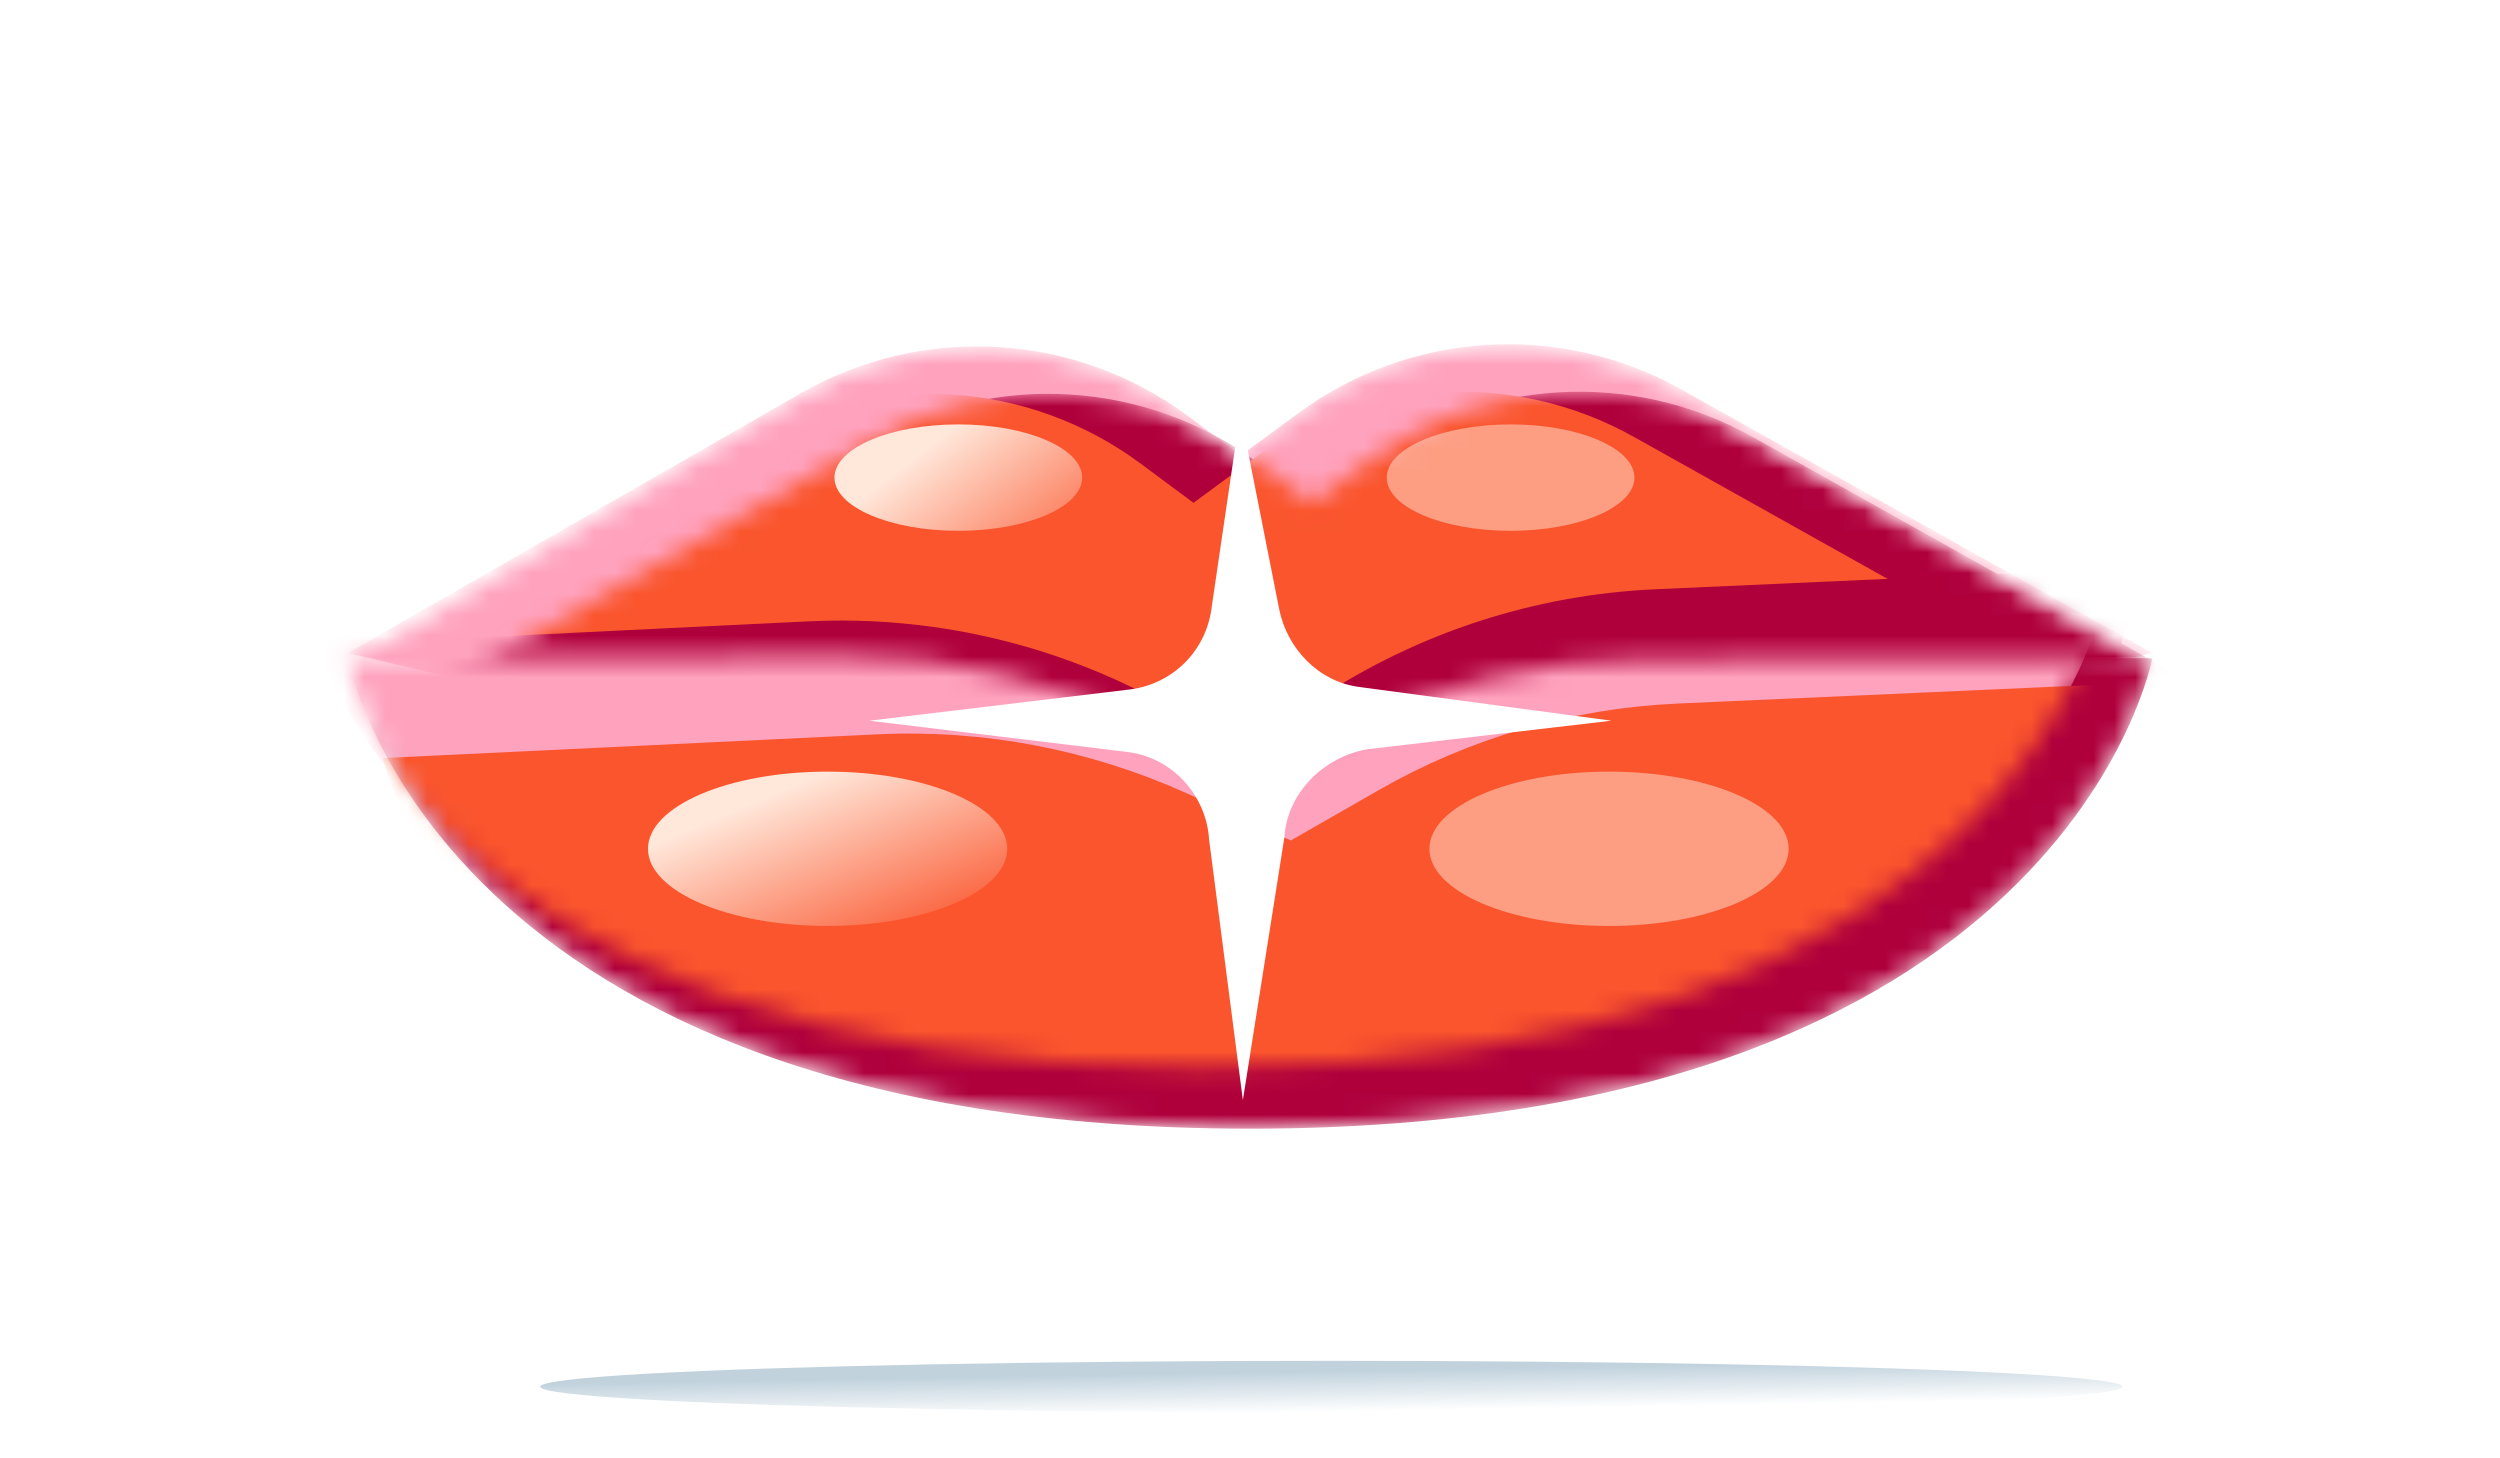
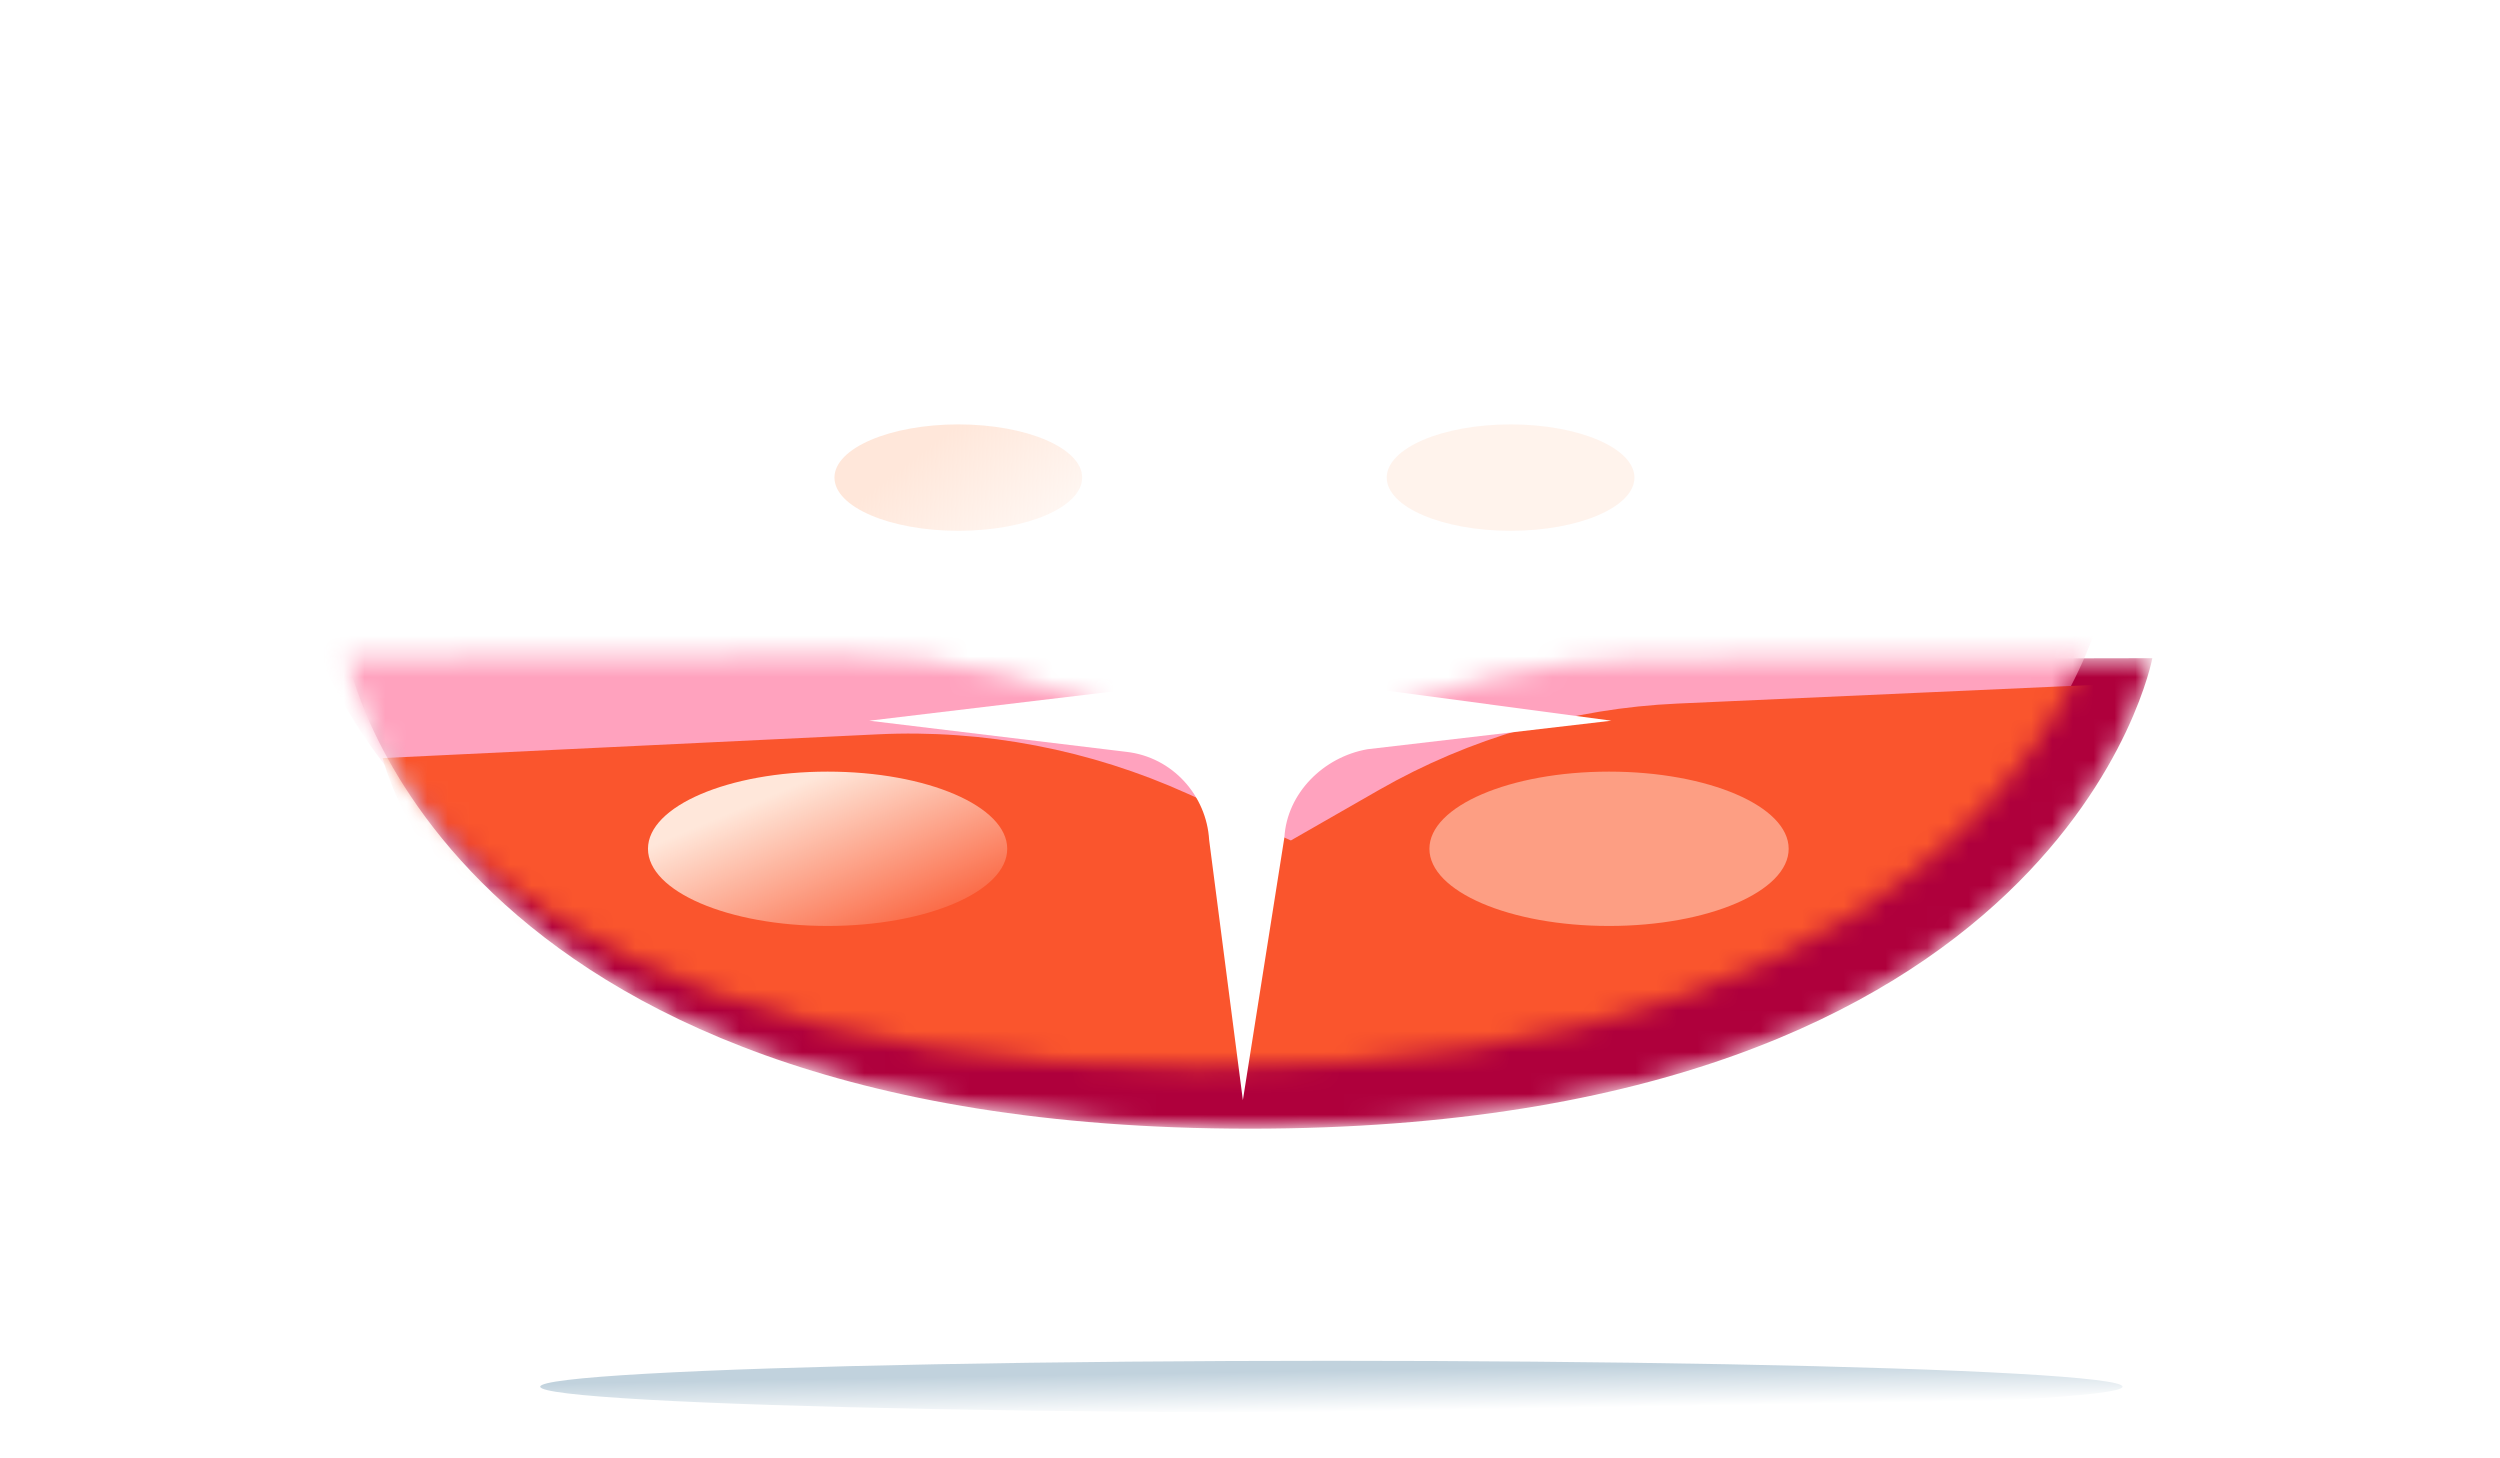
<svg xmlns="http://www.w3.org/2000/svg" width="120" height="70" viewBox="0 0 120 70" fill="none">
  <g clip-path="url(#clip0_27340_195317)">
    <g filter="url(#filter0_f_27340_195317)">
      <ellipse cx="63.907" cy="66.561" rx="37.976" ry="1.243" fill="url(#paint0_linear_27340_195317)" />
    </g>
    <mask id="mask0_27340_195317" style="mask-type:alpha" maskUnits="userSpaceOnUse" x="16" y="16" width="88" height="26">
-       <path d="M16.689 31.901L38.377 19.087C44.264 15.608 51.663 15.995 57.155 20.071L59.564 21.858L62.203 19.919C67.639 15.925 74.922 15.522 80.764 18.893L103.312 31.901L58.878 41.263L16.689 31.901Z" fill="#333333" />
-     </mask>
+       </mask>
    <g mask="url(#mask0_27340_195317)">
      <path d="M16.689 31.348L38.441 18.878C44.303 15.518 51.6 15.948 57.026 19.975L59.564 21.858L62.33 19.826C67.701 15.879 74.883 15.435 80.699 18.691L103.312 31.348L58.878 41.263L16.689 31.348Z" fill="#FFA2BE" />
      <mask id="mask1_27340_195317" style="mask-type:alpha" maskUnits="userSpaceOnUse" x="20" y="18" width="87" height="26">
        <path d="M20.104 33.625L41.856 21.156C47.718 17.795 55.015 18.226 60.441 22.252L62.979 24.135L65.745 22.103C71.116 18.157 78.298 17.713 84.114 20.968L106.727 33.625L62.293 43.54L20.104 33.625Z" fill="#FA552D" />
      </mask>
      <g mask="url(#mask1_27340_195317)">
        <g filter="url(#filter1_f_27340_195317)">
          <path d="M20.104 33.625L41.856 21.156C47.718 17.795 55.015 18.226 60.441 22.252L62.979 24.135L65.745 22.103C71.116 18.157 78.298 17.713 84.114 20.968L106.727 33.625L62.293 43.54L20.104 33.625Z" fill="#AF003C" />
        </g>
        <g filter="url(#filter2_f_27340_195317)">
-           <path d="M14.412 33.625L36.164 21.156C42.027 17.795 49.323 18.226 54.749 22.252L57.287 24.135L60.053 22.103C65.424 18.157 72.606 17.713 78.422 20.968L101.035 33.625L56.601 43.54L14.412 33.625Z" fill="#FA552D" />
-         </g>
+           </g>
        <g filter="url(#filter3_f_27340_195317)">
-           <path d="M16.172 30.923L38.826 29.824C44.636 29.543 50.413 30.85 55.535 33.606L59.731 35.863L63.299 33.517C68.114 30.35 73.694 28.543 79.451 28.285L102.717 27.244C102.717 27.244 99.666 53.75 60.562 55.412C21.458 57.074 16.172 30.923 16.172 30.923Z" fill="#AF003C" />
-         </g>
+           </g>
      </g>
    </g>
    <mask id="mask2_27340_195317" style="mask-type:alpha" maskUnits="userSpaceOnUse" x="16" y="31" width="88" height="24">
      <path d="M16.689 31.593L40.495 31.471C45.597 31.445 50.631 32.639 55.177 34.954L59.999 37.408L64.371 35.166C68.872 32.858 73.855 31.65 78.912 31.64L103.312 31.593C103.312 31.593 99.138 54.177 59.999 54.177C20.859 54.177 16.689 31.593 16.689 31.593Z" fill="#4D4D4D" />
    </mask>
    <g mask="url(#mask2_27340_195317)">
      <path d="M16.689 31.593L40.495 31.471C45.597 31.445 50.631 32.639 55.177 34.954L59.999 37.408L64.371 35.166C68.872 32.858 73.855 31.65 78.912 31.64L103.312 31.593C103.312 31.593 99.138 54.177 59.999 54.177C20.859 54.177 16.689 31.593 16.689 31.593Z" fill="#AF003C" />
      <mask id="mask3_27340_195317" style="mask-type:alpha" maskUnits="userSpaceOnUse" x="14" y="28" width="88" height="24">
        <path d="M14.412 28.666L38.219 28.544C43.32 28.517 48.354 29.712 52.901 32.026L57.722 34.481L62.095 32.238C66.595 29.93 71.579 28.722 76.636 28.712L101.035 28.666C101.035 28.666 96.862 51.249 57.722 51.249C18.583 51.249 14.412 28.666 14.412 28.666Z" fill="#FA552D" />
      </mask>
      <g mask="url(#mask3_27340_195317)">
        <g filter="url(#filter4_f_27340_195317)">
          <path d="M14.412 28.666L38.219 28.544C43.32 28.517 48.354 29.712 52.901 32.026L57.722 34.481L62.095 32.238C66.595 29.93 71.579 28.722 76.636 28.712L101.035 28.666C101.035 28.666 96.862 51.249 57.722 51.249C18.583 51.249 14.412 28.666 14.412 28.666Z" fill="#FFA2BE" />
        </g>
        <g filter="url(#filter5_f_27340_195317)">
          <path d="M18.366 36.388L42.128 35.248C47.227 35.003 52.329 35.981 57.009 38.099L61.961 40.342L66.192 37.918C70.556 35.419 75.468 33.997 80.523 33.771L104.881 32.68C104.881 32.68 102.029 55.414 62.939 57.09C23.848 58.765 18.366 36.388 18.366 36.388Z" fill="#FA552D" />
        </g>
      </g>
    </g>
    <g filter="url(#filter6_f_27340_195317)">
      <ellipse cx="39.725" cy="40.742" rx="8.622" ry="3.704" fill="url(#paint1_linear_27340_195317)" />
    </g>
    <g opacity="0.5" filter="url(#filter7_f_27340_195317)">
      <ellipse cx="77.234" cy="40.742" rx="8.622" ry="3.704" fill="#FFE7DA" />
    </g>
    <g filter="url(#filter8_f_27340_195317)">
      <ellipse cx="45.999" cy="22.925" rx="5.945" ry="2.554" fill="url(#paint2_linear_27340_195317)" />
    </g>
    <g opacity="0.5" filter="url(#filter9_f_27340_195317)">
      <ellipse cx="72.508" cy="22.925" rx="5.945" ry="2.554" fill="#FFE7DA" />
    </g>
    <path d="M77.344 34.594L65.263 32.977C63.27 32.728 61.776 31.11 61.402 29.244L59.534 19.803L58.164 29.12C57.915 31.235 56.296 32.852 54.178 33.101L41.724 34.594L54.054 36.087C56.296 36.336 57.915 38.202 58.039 40.317L59.658 52.808L61.651 40.193C61.776 38.078 63.519 36.336 65.637 35.963L77.344 34.594Z" fill="white" />
  </g>
  <defs>
    <filter id="filter0_f_27340_195317" x="22.931" y="62.318" width="81.952" height="8.486" filterUnits="userSpaceOnUse" color-interpolation-filters="sRGB">
      <feFlood flood-opacity="0" result="BackgroundImageFix" />
      <feBlend mode="normal" in="SourceGraphic" in2="BackgroundImageFix" result="shape" />
      <feGaussianBlur stdDeviation="1.5" result="effect1_foregroundBlur_27340_195317" />
    </filter>
    <filter id="filter1_f_27340_195317" x="18.104" y="16.803" width="90.623" height="28.738" filterUnits="userSpaceOnUse" color-interpolation-filters="sRGB">
      <feFlood flood-opacity="0" result="BackgroundImageFix" />
      <feBlend mode="normal" in="SourceGraphic" in2="BackgroundImageFix" result="shape" />
      <feGaussianBlur stdDeviation="1" result="effect1_foregroundBlur_27340_195317" />
    </filter>
    <filter id="filter2_f_27340_195317" x="12.412" y="16.803" width="90.623" height="28.738" filterUnits="userSpaceOnUse" color-interpolation-filters="sRGB">
      <feFlood flood-opacity="0" result="BackgroundImageFix" />
      <feBlend mode="normal" in="SourceGraphic" in2="BackgroundImageFix" result="shape" />
      <feGaussianBlur stdDeviation="1" result="effect1_foregroundBlur_27340_195317" />
    </filter>
    <filter id="filter3_f_27340_195317" x="13.172" y="24.244" width="92.545" height="34.244" filterUnits="userSpaceOnUse" color-interpolation-filters="sRGB">
      <feFlood flood-opacity="0" result="BackgroundImageFix" />
      <feBlend mode="normal" in="SourceGraphic" in2="BackgroundImageFix" result="shape" />
      <feGaussianBlur stdDeviation="1.5" result="effect1_foregroundBlur_27340_195317" />
    </filter>
    <filter id="filter4_f_27340_195317" x="10.412" y="24.543" width="94.623" height="30.707" filterUnits="userSpaceOnUse" color-interpolation-filters="sRGB">
      <feFlood flood-opacity="0" result="BackgroundImageFix" />
      <feBlend mode="normal" in="SourceGraphic" in2="BackgroundImageFix" result="shape" />
      <feGaussianBlur stdDeviation="2" result="effect1_foregroundBlur_27340_195317" />
    </filter>
    <filter id="filter5_f_27340_195317" x="16.366" y="30.68" width="90.515" height="28.5" filterUnits="userSpaceOnUse" color-interpolation-filters="sRGB">
      <feFlood flood-opacity="0" result="BackgroundImageFix" />
      <feBlend mode="normal" in="SourceGraphic" in2="BackgroundImageFix" result="shape" />
      <feGaussianBlur stdDeviation="1" result="effect1_foregroundBlur_27340_195317" />
    </filter>
    <filter id="filter6_f_27340_195317" x="26.102" y="32.037" width="27.245" height="17.408" filterUnits="userSpaceOnUse" color-interpolation-filters="sRGB">
      <feFlood flood-opacity="0" result="BackgroundImageFix" />
      <feBlend mode="normal" in="SourceGraphic" in2="BackgroundImageFix" result="shape" />
      <feGaussianBlur stdDeviation="2.5" result="effect1_foregroundBlur_27340_195317" />
    </filter>
    <filter id="filter7_f_27340_195317" x="63.611" y="32.037" width="27.245" height="17.408" filterUnits="userSpaceOnUse" color-interpolation-filters="sRGB">
      <feFlood flood-opacity="0" result="BackgroundImageFix" />
      <feBlend mode="normal" in="SourceGraphic" in2="BackgroundImageFix" result="shape" />
      <feGaussianBlur stdDeviation="2.5" result="effect1_foregroundBlur_27340_195317" />
    </filter>
    <filter id="filter8_f_27340_195317" x="35.055" y="15.371" width="21.889" height="15.107" filterUnits="userSpaceOnUse" color-interpolation-filters="sRGB">
      <feFlood flood-opacity="0" result="BackgroundImageFix" />
      <feBlend mode="normal" in="SourceGraphic" in2="BackgroundImageFix" result="shape" />
      <feGaussianBlur stdDeviation="2.5" result="effect1_foregroundBlur_27340_195317" />
    </filter>
    <filter id="filter9_f_27340_195317" x="61.563" y="15.371" width="21.889" height="15.107" filterUnits="userSpaceOnUse" color-interpolation-filters="sRGB">
      <feFlood flood-opacity="0" result="BackgroundImageFix" />
      <feBlend mode="normal" in="SourceGraphic" in2="BackgroundImageFix" result="shape" />
      <feGaussianBlur stdDeviation="2.5" result="effect1_foregroundBlur_27340_195317" />
    </filter>
    <linearGradient id="paint0_linear_27340_195317" x1="98.23" y1="67.203" x2="98.197" y2="65.219" gradientUnits="userSpaceOnUse">
      <stop stop-color="white" />
      <stop offset="1" stop-color="#C1D2DD" />
    </linearGradient>
    <linearGradient id="paint1_linear_27340_195317" x1="39.725" y1="37.037" x2="43.493" y2="45.981" gradientUnits="userSpaceOnUse">
      <stop stop-color="#FFE7DA" />
      <stop offset="1" stop-color="#FFE7DA" stop-opacity="0" />
    </linearGradient>
    <linearGradient id="paint2_linear_27340_195317" x1="45.999" y1="20.371" x2="51.944" y2="28.115" gradientUnits="userSpaceOnUse">
      <stop stop-color="#FFE7DA" />
      <stop offset="1" stop-color="#FFE7DA" stop-opacity="0" />
    </linearGradient>
    <clipPath id="clip0_27340_195317">
      <rect width="120" height="70" fill="white" />
    </clipPath>
  </defs>
</svg>